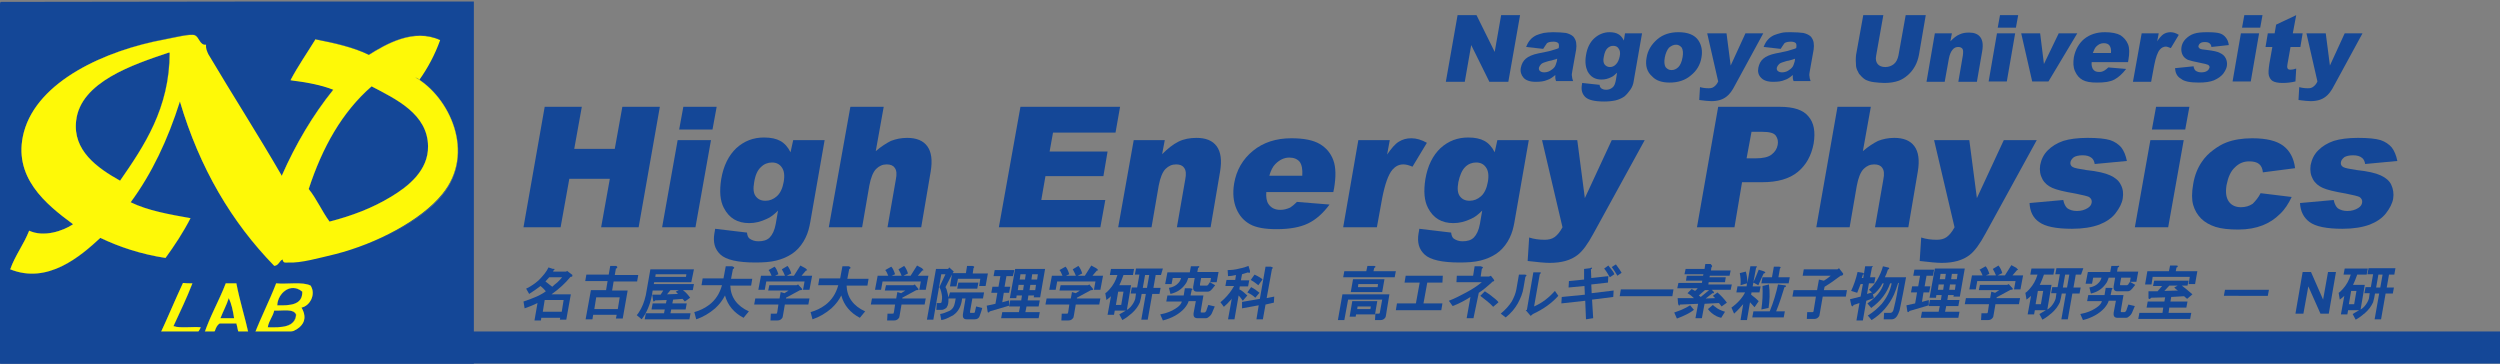
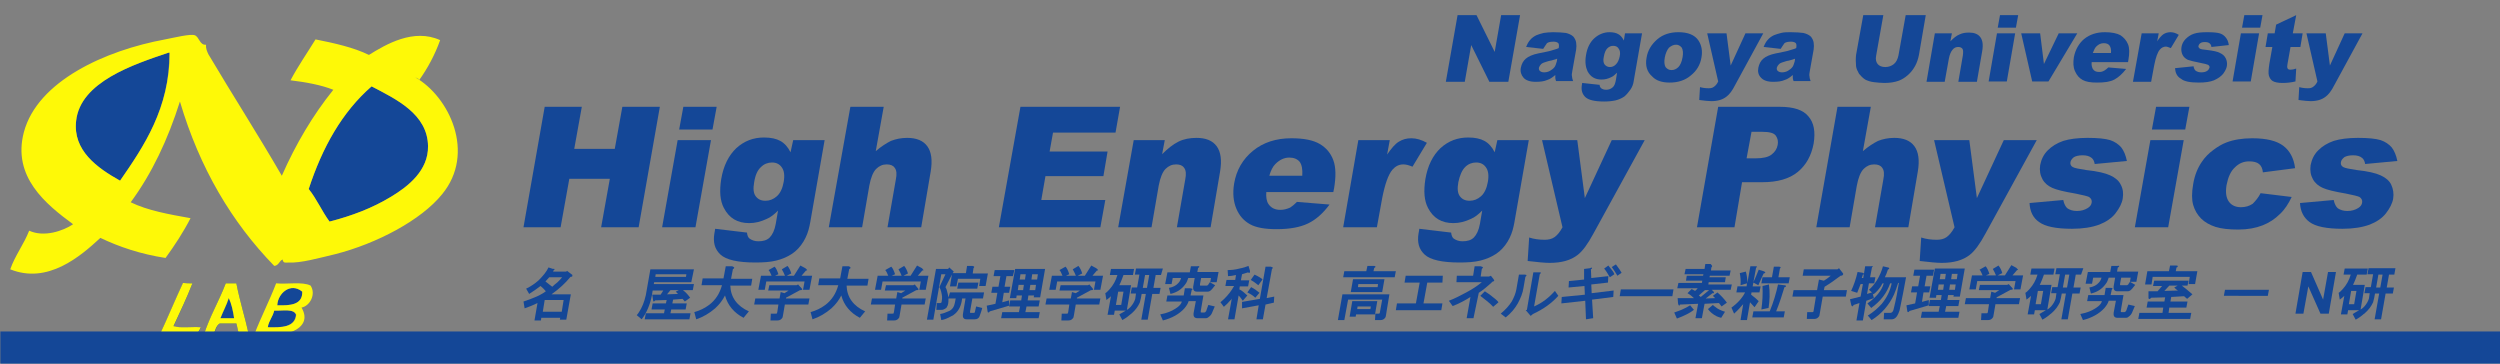
<svg xmlns="http://www.w3.org/2000/svg" version="1.1" id="レイヤー_1" x="0px" y="0px" viewBox="0 0 660 96" style="enable-background:new 0 0 660 96;" xml:space="preserve">
  <rect x="0" y="0" width="660" height="96" fill="#808080" stroke="none" />
  <style type="text/css">
	.st0{fill:#144797;}
	.st1{fill:#FEF907;}
</style>
  <g>
    <g id="XMLID_8_">
      <g>
-         <path class="st0" d="M125.1,0.4c0,31.9,0,63.7,0,95.6C83.4,96,41.7,96,0,96C0,64.4,0,32.8,0,1.3c0-0.4,0-0.8,0.3-0.8     C41.9,0.4,83.5,0.4,125.1,0.4z M116.8,51.5c9-11.1,1.9-25.9-7.1-31.1c0.4,0.2,0.8,0.3,1,0.6c2.2-3.1,4.1-6.6,5.5-10.5     c-7-3.2-14.3,1.1-18.8,3.9c-4.1-2-9.1-3.1-14.1-4.1c-2.2,3.6-4.6,7-6.6,10.8c4.1,0.5,8,1.2,11.3,2.5c-5.4,6.7-9.9,14.3-13.6,22.7     c-6.3-10.9-13-21.3-19.4-32.1c-0.3-0.7-0.7-1.4-0.6-2.5c-1.7,0.2-1.8-2.1-3-2.5c-1.2-0.4-5.2,0.6-7.8,1.1     C27.8,13.3,9.9,21.4,6.3,34.9c-3.1,11.8,5.8,19,13,24.3c-2.7,1.8-7.7,3.5-11.6,1.7c-1.4,3.6-3.7,6.5-5,10.2     c9.9,4,18.5-3.4,23.8-8.3c5,2.4,10.7,4.3,17.2,5.3c2.4-3.3,4.7-6.8,6.6-10.5c-5.6-1-11.3-2-15.8-4.2c5.6-7.6,9.8-16.5,13-26.6     c5.2,17.6,13.7,31.9,24.9,43.4c1.2-0.1,1.3-1.3,2.2-1.7c0.2,1.1,0.8,0.8,1.7,0.8c3,0.2,8-1.2,12.2-2.2     C99.5,64.4,111.3,58.3,116.8,51.5z M79.5,81.2c2.2-0.4,4-3.4,2.5-5.8c-2.1-1.1-6.2-0.3-9.1-0.6c-1.8,4.7-4,8.9-5.8,13.6     C74.2,89.5,83.1,87.1,79.5,81.2z M63.2,88.4c0.8,0,1.7,0,2.5,0c-1-4.6-2.4-8.8-3.3-13.6c-0.9,0-1.8,0-2.8,0     c-1.8,4.7-4.2,8.7-5.8,13.6c0.8,0,1.7,0,2.5,0c0.5-1,0.7-2.4,1.7-3c1.5,0,2.9,0,4.4,0C62.7,86.3,62.8,87.5,63.2,88.4z M53,86.4     c-2.3-0.2-5.3,0.4-7.2-0.3c1.7-3.7,3.5-7.4,5-11.3c-0.8,0-1.7,0-2.5,0c-2.1,4.5-4,9.1-6.1,13.6c3.3,0,6.6,0,10,0     C52.2,87.5,52.7,87.1,53,86.4z" />
-         <path class="st0" d="M109.6,20.4c9,5.2,16.1,20,7.1,31.1c-5.5,6.8-17.2,13-28.2,15.8c-4.1,1.1-9.2,2.4-12.2,2.2     c-0.9,0-1.4,0.2-1.7-0.8c-0.9,0.3-1.1,1.5-2.2,1.7C61.3,58.7,52.8,44.4,47.6,26.8c-3.2,10-7.4,19-13,26.6     c4.4,2.2,10.2,3.1,15.8,4.2c-2,3.7-4.2,7.2-6.6,10.5c-6.5-1-12.1-2.8-17.2-5.3c-5.3,4.9-13.9,12.3-23.8,8.3     c1.3-3.8,3.5-6.6,5-10.2c3.9,1.8,8.9,0.2,11.6-1.7c-7.2-5.4-16.1-12.5-13-24.3c3.5-13.5,21.5-21.5,37.4-24.6     c2.6-0.5,6.6-1.5,7.8-1.1c1.3,0.4,1.3,2.7,3,2.5c-0.1,1.1,0.3,1.8,0.6,2.5c6.4,10.8,13.1,21.2,19.4,32.1     c3.7-8.4,8.1-16,13.6-22.7c-3.3-1.3-7.3-2-11.3-2.5c2-3.8,4.5-7.1,6.6-10.8c5,1.1,10,2.2,14.1,4.1c4.6-2.8,11.8-7,18.8-3.9     c-1.5,3.9-3.3,7.4-5.5,10.5C110.5,20.7,110,20.6,109.6,20.4z M109.6,20.4c-0.1-0.1-0.2-0.1-0.3-0.2     C109.4,20.3,109.5,20.3,109.6,20.4z M103.3,51.9c4.4-2.7,9.8-6.8,9.7-13.3c-0.1-8.5-8.4-12.4-14.9-15.8     c-7.8,6.8-13,16.2-16.6,27.1c2.1,2.6,3.5,5.9,5.5,8.6C92.8,57,98.2,55,103.3,51.9z M31.7,47.7c6.3-9.1,13.1-19.1,13-33.8     c-0.1,0-0.2,0-0.3,0c-9.2,3.1-23.2,7.7-24.4,18C19.2,39.7,25.6,44.3,31.7,47.7z" />
        <path class="st0" d="M113,38.6c0.1,6.4-5.3,10.6-9.7,13.3C98.2,55,92.8,57,87,58.5c-2-2.7-3.4-6-5.5-8.6     c3.6-11,8.8-20.3,16.6-27.1C104.6,26.2,112.9,30.1,113,38.6z" />
        <path class="st0" d="M109.3,20.2c0.1,0.1,0.2,0.1,0.3,0.2C109.5,20.3,109.4,20.3,109.3,20.2z" />
-         <path class="st0" d="M82,75.4c1.5,2.4-0.3,5.4-2.5,5.8c3.5,6-5.3,8.3-12.5,7.2c1.8-4.7,4.1-8.8,5.8-13.6     C75.9,75.1,79.9,74.2,82,75.4z M73.2,80.6c3.5,0.1,6.7-0.1,6.6-3.6C76.6,74.5,73.3,77.5,73.2,80.6z M78.2,83.1     c-0.6-1.7-3.7-1-5.8-1.1c-0.3,1.7-1.4,2.6-1.7,4.4C74.4,86.5,77.9,86.4,78.2,83.1z" />
        <path class="st0" d="M79.8,77c0.1,3.5-3.2,3.7-6.6,3.6C73.3,77.5,76.6,74.5,79.8,77z" />
        <path class="st0" d="M72.3,82c2.2,0.1,5.2-0.6,5.8,1.1c-0.3,3.3-3.8,3.4-7.5,3.3C70.9,84.7,72,83.7,72.3,82z" />
        <path class="st0" d="M65.7,88.4c-0.8,0-1.7,0-2.5,0c-0.4-0.9-0.5-2-0.8-3c-1.5,0-3,0-4.4,0c-0.9,0.6-1.1,2-1.7,3     c-0.8,0-1.7,0-2.5,0c1.6-4.8,4-8.9,5.8-13.6c0.9,0,1.8,0,2.8,0C63.3,79.5,64.7,83.8,65.7,88.4z M58.2,84c1.2,0,2.4,0,3.6,0     c-0.3-1.9-0.6-3.8-1.4-5.3C59.9,80.6,58.9,82.2,58.2,84z" />
        <path class="st0" d="M61.8,84c-1.2,0-2.4,0-3.6,0c0.7-1.8,1.6-3.4,2.2-5.3C61.2,80.2,61.5,82,61.8,84z" />
        <path class="st0" d="M45.8,86.2c1.8,0.6,4.9,0.1,7.2,0.3c-0.2,0.7-0.8,1.1-0.8,1.9c-3.3,0-6.6,0-10,0c2.1-4.5,4-9.1,6.1-13.6     c0.8,0,1.7,0,2.5,0C49.3,78.8,47.5,82.4,45.8,86.2z" />
        <path class="st0" d="M44.7,13.9c0.1,14.6-6.7,24.7-13,33.8c-6.1-3.4-12.5-8-11.6-15.8c1.1-10.3,15.2-14.9,24.4-18     C44.5,13.9,44.6,13.9,44.7,13.9z" />
      </g>
      <g>
		</g>
    </g>
    <g>
      <path class="st1" d="M50.8,74.8c-1.5,3.9-3.3,7.6-5,11.3c1.8,0.6,4.9,0.1,7.2,0.3c-0.2,0.7-0.8,1.1-0.8,1.9c-3.3,0-6.6,0-10,0    c2.1-4.5,4-9.1,6.1-13.6C49.1,74.8,49.9,74.8,50.8,74.8z" />
      <path class="st1" d="M62.4,74.8c-0.9,0-1.8,0-2.8,0c-1.8,4.7-4.2,8.7-5.8,13.6c0.8,0,1.7,0,2.5,0c0.5-1,0.7-2.4,1.7-3    c1.5,0,2.9,0,4.4,0c0.3,1,0.4,2.2,0.8,3c0.8,0,1.7,0,2.5,0C64.7,83.8,63.3,79.5,62.4,74.8z M58.2,84c0.7-1.8,1.6-3.4,2.2-5.3    c0.7,1.5,1.1,3.3,1.4,5.3C60.6,84,59.4,84,58.2,84z" />
      <path class="st1" d="M82,75.4c-2.1-1.1-6.2-0.3-9.1-0.6c-1.8,4.7-4,8.9-5.8,13.6c7.1,1.1,16-1.2,12.5-7.2    C81.8,80.8,83.5,77.7,82,75.4z M70.7,86.4c0.3-1.8,1.3-2.7,1.7-4.4c2.2,0.1,5.2-0.6,5.8,1.1C77.9,86.4,74.4,86.5,70.7,86.4z     M73.2,80.6c0.1-3.1,3.5-6.2,6.6-3.6C79.9,80.5,76.6,80.7,73.2,80.6z" />
      <path class="st1" d="M109.6,20.4c0.4,0.2,0.9,0.3,1.1,0.7c2.2-3.1,4.1-6.6,5.5-10.5c-7-3.2-14.3,1.1-18.8,3.9    c-4.1-2-9.1-3.1-14.1-4.1c-2.2,3.6-4.6,7-6.6,10.8c4.1,0.5,8,1.2,11.3,2.5c-5.4,6.7-9.9,14.3-13.6,22.7    c-6.3-10.9-13-21.3-19.4-32.1c-0.3-0.7-0.7-1.4-0.6-2.5c-1.7,0.2-1.8-2.1-3-2.5c-1.2-0.4-5.2,0.6-7.8,1.1    C27.8,13.3,9.9,21.4,6.3,34.9c-3.1,11.8,5.8,19,13,24.3c-2.7,1.8-7.7,3.5-11.6,1.7c-1.4,3.6-3.7,6.5-5,10.2    c9.9,4,18.5-3.4,23.8-8.3c5,2.4,10.7,4.3,17.2,5.3c2.4-3.3,4.7-6.8,6.6-10.5c-5.6-1-11.3-2-15.8-4.2c5.6-7.6,9.8-16.5,13-26.6    c5.2,17.6,13.7,31.9,24.9,43.4c1.2-0.1,1.3-1.3,2.2-1.7c0.2,1.1,0.8,0.8,1.7,0.8c3,0.2,8-1.2,12.2-2.2c11-2.8,22.7-9,28.2-15.8    C125.7,40.4,118.6,25.5,109.6,20.4z M31.7,47.7c-6.1-3.4-12.5-8-11.6-15.8c1.1-10.3,15.2-14.9,24.4-18c0.1,0,0.2,0,0.3,0    C44.8,28.6,38,38.6,31.7,47.7z M103.3,51.9C98.2,55,92.8,57,87,58.5c-2-2.7-3.4-6-5.5-8.6c3.6-11,8.8-20.3,16.6-27.1    c6.5,3.4,14.8,7.3,14.9,15.8C113.1,45,107.8,49.2,103.3,51.9z" />
    </g>
    <g id="XMLID_9_">
      <g>
        <rect x="0.1" y="87.5" class="st0" width="659.9" height="8.5" />
      </g>
      <g>
		</g>
    </g>
    <g>
      <path class="st0" d="M146.4,71.1c0,0.1-0.1,0.2-0.2,0.2l-0.2,0.4h3.5l0.2-0.2l1.3,1c0.1,0,0.1,0.1,0.1,0.2c0,0.1,0,0.1,0,0.2    c0,0.1-0.2,0.2-0.5,0.2c-1.3,1.6-2.9,3.1-5,4.6h5.1l-1.2,6.7h-1.7l0.1-0.5h-5l-0.1,0.7h-1.7l0.8-4.6c-1,0.5-2.2,1-3.4,1.4    l-0.3-1.8c1.2-0.4,2.6-0.9,4.1-1.6c0.8-0.4,1.4-0.8,1.8-1.1c-0.3-0.4-0.8-0.9-1.4-1.4c-0.9,0.7-1.9,1.4-3,2.1l-0.8-1.4    c1.3-0.6,2.4-1.4,3.3-2.2c1.2-1.2,2.1-2.3,2.6-3.4l1.2,0.4C146.3,70.9,146.4,71,146.4,71.1z M143.8,79.2l-0.5,3.1h5l0.5-3.1H143.8    z M147.2,74.5c0.5-0.5,0.9-0.9,1.2-1.3h-3.4c-0.3,0.4-0.7,0.7-1,1.1c0.7,0.6,1.3,1,1.8,1.4C146.2,75.3,146.7,74.9,147.2,74.5z" />
-       <path class="st0" d="M162.9,70.7c-0.1,0.1-0.1,0.2-0.3,0.2l-0.3,1.7h6.2l-0.3,1.7h-6.2l-0.4,2.4h4.1l-1.3,7.4h-1.8l0.2-1h-6.2    l-0.2,1.2h-1.8l1.4-7.7h4l0.4-2.4h-5.9l0.3-1.7h5.9l0.4-2.3h1.6C162.9,70.4,163.1,70.5,162.9,70.7z M157.4,78.5l-0.5,3.1h6.2    l0.5-3.1H157.4z" />
      <path class="st0" d="M182.5,74.5h-9.8l-0.1,0.5h10.6l-0.3,1.6h-2.6c0.8,0.6,1.4,1.3,1.9,2l-1.4,1l-0.6-0.7l-2.5,0.2l-0.2,1h3.8    l-0.3,1.6h-3.8l-0.2,1h5.3l-0.3,1.6h-11.8l0.3-1.6h4.8l0.2-1h-3.5l0.3-1.6h3.5l0.2-0.9l-3,0.1c-0.2,0.2-0.3,0.3-0.4,0.3    c-0.1,0-0.2-0.2-0.2-0.4l-0.2-1.4h2.2l0.7-1.1h-2.8l-0.2,1.3c-0.5,2.5-1.4,4.6-2.7,6.3l-1.3-1.1c0.2-0.2,0.4-0.5,0.6-0.8    c0.8-1.2,1.4-2.7,1.8-4.5l1.2-6.8h11.5L182.5,74.5z M173.1,72.4l-0.1,0.7h8.1l0.1-0.7H173.1z M177,76.6l-0.9,1.1l2.9-0.1    c-0.2-0.2-0.4-0.4-0.6-0.6l0.8-0.4H177z" />
      <path class="st0" d="M193.8,70.8c-0.1,0.1-0.1,0.2-0.3,0.2l-0.5,2.6h5.6l-0.3,1.8h-5.5c0.1,3.1,1.8,5.4,4.9,6.8l-1.4,1.7    c-2.5-1.3-4.2-3.3-4.9-5.9c-0.6,1.2-1.4,2.3-2.6,3.4c-1.5,1.3-3.2,2.3-5,2.9l-0.5-1.9c1.4-0.4,2.7-1,3.9-1.9    c1.7-1.3,2.8-3,3.4-5.2h-5.4l0.3-1.8h5.5l0.6-3.2h1.7C193.8,70.5,193.9,70.6,193.8,70.8z" />
      <path class="st0" d="M211.7,76.2c0.1,0.1,0.1,0.2,0.1,0.2c0,0,0,0.1-0.1,0.1c-0.1,0.1-0.3,0.1-0.5,0.1l-3.7,2l0,0.2h6.2l-0.3,1.6    h-6.2l-0.5,2.9c0,0.2-0.1,0.3-0.1,0.5c-0.3,0.5-0.7,0.8-1.3,0.8h-1.9l0.1-1.8h1.3c0.2,0,0.3,0,0.3-0.1s0.1-0.2,0.1-0.3l0.3-2h-6.4    l0.3-1.6h6.4l0.3-1.7l1,0.3l1.1-0.7h-5.4l0.3-1.4h7.2l0.4-0.2L211.7,76.2z M213,71.4c-0.1,0-0.2,0-0.2,0l-1.2,1.4h2.8l-0.7,3.7    H212l0.4-2.2h-10.1l-0.4,2.2h-1.7l0.7-3.7h2.8c-0.3-0.7-0.5-1.2-0.8-1.5l1.6-0.9c0.4,0.4,0.7,1.1,1,2l-0.9,0.4h2.6    c0-0.1,0-0.2-0.1-0.3c-0.1-0.3-0.3-0.7-0.7-1.4l1.5-0.9c0.5,0.6,0.8,1.3,1,2l-1.2,0.6h1.9c0.5-0.8,1.1-1.7,1.7-2.7l1.3,0.7    C213.1,71.2,213.2,71.4,213,71.4z" />
      <path class="st0" d="M224.5,70.8c-0.1,0.1-0.1,0.2-0.3,0.2l-0.5,2.6h5.6l-0.3,1.8h-5.5c0.1,3.1,1.8,5.4,4.9,6.8l-1.4,1.7    c-2.5-1.3-4.2-3.3-4.9-5.9c-0.6,1.2-1.4,2.3-2.6,3.4c-1.5,1.3-3.2,2.3-5,2.9l-0.5-1.9c1.4-0.4,2.7-1,3.9-1.9    c1.7-1.3,2.8-3,3.4-5.2H216l0.3-1.8h5.5l0.6-3.2h1.7C224.5,70.5,224.6,70.6,224.5,70.8z" />
      <path class="st0" d="M242.4,76.2c0.1,0.1,0.1,0.2,0.1,0.2c0,0,0,0.1-0.1,0.1c-0.1,0.1-0.3,0.1-0.5,0.1l-3.7,2l0,0.2h6.2l-0.3,1.6    H238l-0.5,2.9c0,0.2-0.1,0.3-0.1,0.5c-0.3,0.5-0.7,0.8-1.3,0.8h-1.9l0.1-1.8h1.3c0.2,0,0.3,0,0.3-0.1s0.1-0.2,0.1-0.3l0.3-2h-6.4    l0.3-1.6h6.4l0.3-1.7l1,0.3l1.1-0.7h-5.4l0.3-1.4h7.2l0.4-0.2L242.4,76.2z M243.7,71.4c-0.1,0-0.2,0-0.2,0l-1.2,1.4h2.8l-0.7,3.7    h-1.7l0.4-2.2h-10.1l-0.4,2.2H231l0.7-3.7h2.8c-0.3-0.7-0.5-1.2-0.8-1.5l1.6-0.9c0.4,0.4,0.7,1.1,1,2l-0.9,0.4h2.6    c0-0.1,0-0.2-0.1-0.3c-0.1-0.3-0.3-0.7-0.7-1.4l1.5-0.9c0.5,0.6,0.8,1.3,1,2l-1.2,0.6h1.9c0.5-0.8,1.1-1.7,1.7-2.7l1.3,0.7    C243.8,71.2,243.9,71.4,243.7,71.4z" />
      <path class="st0" d="M257,70.8l-0.2,1.4h4l-0.6,3.3h-1.7l0.3-1.9h-5.9l-0.4,2h-1.7l0.5-3.1l-1.7,3.3c0.1,0.2,0.3,0.5,0.4,1    c0.2,0.6,0.3,1.2,0.4,1.9c0,0.6,0,1.3-0.2,1.9c-0.1,0.2-0.2,0.4-0.3,0.6c-0.2,0.2-0.5,0.4-0.8,0.5c-0.2,0.1-0.4,0.1-0.6,0.1h-1.3    l0.1-1.8h0.9c0.2,0,0.4-0.1,0.4-0.4c0.1-0.4,0.1-0.9,0.1-1.3c-0.1-0.9-0.3-1.8-0.7-2.5l1.6-3.4h-1.1l-2.1,12h-1.7l2.4-13.4h3.2    l0.3-0.4l1.2,1.1l-0.3,0.4h3.5l0.3-1.9h1.4C257.3,70.3,257.3,70.5,257,70.8z M250.8,77.2h9l-0.3,1.6h-2.8l-0.6,3.4    c0,0.1,0,0.2,0,0.3c0,0.1,0.1,0.1,0.3,0.1h0.7c0.2,0,0.3-0.2,0.3-0.4c0.1-0.4,0.2-0.9,0.3-1.3l1.6,0.4c-0.1,0.6-0.4,1.3-0.7,2.2    c-0.2,0.5-0.6,0.8-1.3,0.8h-2.1c-0.8,0-1.1-0.5-1-1.3l0.7-4.2h-0.9l-0.1,0.7c-0.3,1.6-1,2.8-2.1,3.6c-0.2,0.2-0.5,0.3-0.7,0.4    c-0.9,0.5-1.8,0.9-2.6,1l-0.3-1.6c0.7-0.1,1.5-0.4,2.4-0.8c0.8-0.4,1.3-1.1,1.5-2.2l0.2-1.1h-2L250.8,77.2z M258,76.2h-5.3    l0.3-1.6h5.3L258,76.2z" />
      <path class="st0" d="M267.4,72.9h-1.7l-0.5,2.8h1.5l-0.3,1.6H265l-0.4,2.5l1.8-0.5l0,1.4l-5.1,1.5c-0.1,0.2-0.2,0.3-0.4,0.3    c-0.1,0-0.2-0.2-0.2-0.4l-0.2-1.4l2.3-0.5l0.5-2.9h-1.6l0.3-1.6h1.6l0.5-2.8h-1.8l0.3-1.6h5.2L267.4,72.9z M274.6,78.5h-1.7    L273,78h-1.5l-0.2,1.3h3.2l-0.3,1.6H271l-0.3,1.5h3.8l-0.3,1.6h-9.9l0.3-1.6h4.4l0.3-1.5h-2.9l0.3-1.6h2.9l0.2-1.3h-1.4l-0.1,0.7    h-1.7L268,71h7.9L274.6,78.5z M268.9,75.2l-0.2,1.4h1.4l0.2-1.4H268.9z M269.4,72.4l-0.2,1.4h1.4l0.2-1.4H269.4z M272,75.2    l-0.2,1.4h1.5l0.2-1.4H272z M272.5,72.4l-0.2,1.4h1.5l0.2-1.4H272.5z" />
      <path class="st0" d="M288.5,76.2c0.1,0.1,0.1,0.2,0.1,0.2c0,0,0,0.1-0.1,0.1c-0.1,0.1-0.3,0.1-0.5,0.1l-3.7,2l0,0.2h6.2l-0.3,1.6    H284l-0.5,2.9c0,0.2-0.1,0.3-0.1,0.5c-0.3,0.5-0.7,0.8-1.3,0.8h-1.9l0.1-1.8h1.3c0.2,0,0.3,0,0.3-0.1s0.1-0.2,0.1-0.3l0.3-2H276    l0.3-1.6h6.4l0.3-1.7l1,0.3l1.1-0.7h-5.4l0.3-1.4h7.2l0.4-0.2L288.5,76.2z M289.8,71.4c-0.1,0-0.2,0-0.2,0l-1.2,1.4h2.8l-0.7,3.7    h-1.7l0.4-2.2h-10.1l-0.4,2.2h-1.7l0.7-3.7h2.8c-0.3-0.7-0.5-1.2-0.8-1.5l1.6-0.9c0.4,0.4,0.7,1.1,1,2l-0.9,0.4h2.6    c0-0.1,0-0.2-0.1-0.3c-0.1-0.3-0.3-0.7-0.7-1.4l1.5-0.9c0.5,0.6,0.8,1.3,1,2l-1.2,0.6h1.9c0.5-0.8,1.1-1.7,1.7-2.7l1.3,0.7    C289.9,71.2,290,71.4,289.8,71.4z" />
      <path class="st0" d="M306.5,72.6h-1.4l-0.6,3.4h1.9l-0.3,1.6h-1.9l-1.2,6.8h-1.7l1.2-6.8h-1.1l-0.2,1.1c-0.1,0.4-0.2,0.8-0.3,1.2    c-0.5,1.1-1.2,2-2.1,2.8c-0.8,0.7-1.6,1.3-2.5,1.8l-0.8-1.5l1.7-1h-2.9l-0.2,1.1h-1.7l0.9-4.9c-0.4,0.4-0.8,0.7-1.2,1l-0.3-1.8    c0.4-0.2,0.7-0.6,1.1-1c1-1.1,1.7-2.4,2.1-3.8H293l0.3-1.6h6.1l-0.3,1.6h-2.5c-0.3,0.8-0.6,1.7-1.1,2.7h3.1l-1.1,6.5    c0.4-0.2,0.7-0.5,1-0.8c0.6-0.7,1-1.4,1.2-2.1l0.2-1.4h-1.4l0.3-1.6h1.4l0.6-3.4h-1.2l0.3-1.6h7.1L306.5,72.6z M295.2,77l-0.6,3.5    h1.4l0.6-3.5H295.2z M302.3,72.6l-0.6,3.4h1.1l0.6-3.4H302.3z" />
      <path class="st0" d="M314.6,76.6l-0.3,1.4h3.4l-0.7,4.1c0,0.1,0,0.2,0,0.3c0,0.1,0.1,0.1,0.3,0.1h0.5c0.2,0,0.3,0,0.4-0.1    c0.1-0.1,0.3-0.3,0.4-0.8l0.4-1.1l1.7,0.4l-0.6,1.4c-0.2,0.6-0.5,1-0.9,1.3c-0.2,0.2-0.5,0.4-0.8,0.4h-2.3c-0.8,0-1.1-0.5-1-1.3    l0.6-3.2h-1.9c-0.2,0.7-0.6,1.3-1.2,2c-1.3,1.4-3.2,2.5-5.6,3.1l-0.7-1.6c0.5-0.1,0.9-0.2,1.3-0.3c1.4-0.4,2.5-1,3.4-1.7    c0.5-0.4,0.9-0.9,1-1.4h-4.1l0.3-1.6h4.3l0.3-1.9h1.4C314.9,76.2,315,76.3,314.6,76.6z M316.6,70.5c-0.1,0.1-0.1,0.2-0.3,0.2    l-0.2,1.1h5.6l-0.5,2.7h-1.7l0.2-1.1h-2.6l-0.3,1.6c0,0.1,0,0.2,0,0.3c0,0.1,0.1,0.1,0.3,0.1h1.3c0,0,0.1,0,0.2,0    c0,0,0.1,0,0.2-0.1c0.1,0,0.2-0.1,0.2-0.2l0.4-0.6l1.4,0.8l-0.8,1c-0.1,0.1-0.2,0.2-0.3,0.3c-0.2,0.2-0.5,0.4-0.9,0.4H316    c-0.8,0-1.1-0.5-1-1.3l0.4-2.3h-1.7c-0.2,0.6-0.4,1.2-0.9,1.8c-0.9,1.2-2.1,2-3.8,2.4l-0.4-1.6c1.1-0.2,1.9-0.6,2.5-1.3    c0.4-0.4,0.6-0.9,0.7-1.3h-2.2l-0.3,1.6h-1.7l0.6-3.1h5.9l0.3-1.6h1.6C316.5,70.2,316.7,70.3,316.6,70.5z" />
      <path class="st0" d="M330,71.5c0,0.2,0,0.4-0.1,0.5c-0.1,0.1-0.2,0.1-0.4-0.1c-0.5,0.2-1.1,0.3-1.6,0.5l-0.3,1.6h2.2l-0.3,1.6    h-2.2l-0.1,0.8c0.7,0.3,1.3,0.9,2.1,1.6l-1.2,1.4c-0.4-0.6-0.8-1.1-1.1-1.4l-1.1,6.3h-1.7l1-5.5c-0.1,0.2-0.2,0.4-0.4,0.5    c-0.5,0.6-1.1,1.2-1.7,1.7l-0.9-1.2c0.3-0.3,0.7-0.6,1-0.9c1-1,1.9-2.1,2.6-3.4h-2.3l0.3-1.6h2.3l0.2-1.3    c-0.8,0.2-1.5,0.3-2.1,0.3l-0.1-1.6c1,0,2-0.1,3.1-0.4c1.1-0.2,1.9-0.5,2.4-0.7L330,71.5z M335.8,71l-1.4,7.7l2-0.4l-0.1,1.6    l-2.2,0.5l-0.7,3.9h-1.7l0.6-3.7l-4.4,0.8l0-1.7l4.7-0.8l1.5-8.5h1.4C336.1,70.6,336.2,70.7,335.8,71z M332.5,77.3l-1.1,1.3    c-0.6-0.6-1.3-1-2.1-1.4l1-1.4C331.1,76.2,331.8,76.7,332.5,77.3z M332.2,75.3c-0.6-0.5-1.3-1-2-1.4l1-1.4c0.5,0.2,1,0.5,1.5,0.8    c0.3,0.2,0.5,0.3,0.6,0.5L332.2,75.3z" />
    </g>
    <g>
      <path class="st0" d="M143.8,28.2h9.8l-2,11.1h10.7l2-11.1h9.9L168.6,60h-9.9l2.3-12.8h-10.7L148,60h-9.8L143.8,28.2z" />
      <path class="st0" d="M178.9,37h8.8l-4.1,23h-8.8L178.9,37z M180.4,28.2h8.8l-1.1,6h-8.8L180.4,28.2z" />
      <path class="st0" d="M209.4,37h8.3l-3.8,21.7l-0.2,1c-0.3,1.4-0.8,2.8-1.6,4.1c-0.8,1.3-1.8,2.4-3,3.2c-1.2,0.8-2.6,1.4-4.2,1.8    c-1.6,0.4-3.5,0.5-5.5,0.5c-4.6,0-7.7-0.7-9.2-2.1c-1.5-1.4-2-3.2-1.6-5.6c0.1-0.3,0.1-0.7,0.2-1.2l8.4,1c0.1,0.8,0.3,1.3,0.7,1.6    c0.6,0.4,1.3,0.7,2.3,0.7c1.3,0,2.3-0.3,3-1c0.7-0.7,1.3-1.9,1.6-3.6l0.6-3.5c-1,1-2,1.8-3,2.2c-1.5,0.7-3,1.1-4.6,1.1    c-3.1,0-5.3-1.3-6.7-4c-1-1.9-1.2-4.4-0.7-7.6c0.6-3.6,2-6.3,4-8.2c2.1-1.9,4.5-2.8,7.3-2.8c1.8,0,3.2,0.3,4.3,0.9    c1.1,0.6,2,1.6,2.7,3L209.4,37z M199.1,48.1c-0.3,1.7-0.2,2.9,0.4,3.7c0.6,0.8,1.4,1.2,2.6,1.2c1.1,0,2.1-0.4,3-1.2    c0.9-0.8,1.5-2.1,1.8-3.8c0.3-1.7,0.1-3-0.5-3.8c-0.6-0.9-1.5-1.3-2.6-1.3c-1.1,0-2.1,0.4-2.9,1.2C200,44.9,199.4,46.2,199.1,48.1    z" />
      <path class="st0" d="M224.5,28.2h8.8l-2.1,11.7c1.4-1.2,2.8-2.1,4-2.7c1.3-0.5,2.7-0.8,4.3-0.8c2.4,0,4.2,0.7,5.3,2.2    c1.1,1.5,1.4,3.7,0.9,6.7L243.2,60h-8.9l2.2-12.6c0.3-1.4,0.2-2.5-0.3-3.1c-0.4-0.6-1.1-0.9-2.1-0.9c-1.1,0-2,0.4-2.8,1.2    c-0.8,0.8-1.4,2.3-1.8,4.4l-1.9,11h-8.8L224.5,28.2z" />
      <path class="st0" d="M269.4,28.2h26.3l-1.2,6.8h-16.5l-0.9,5h15.3l-1.1,6.5H276l-1.1,6.3h16.9l-1.3,7.2h-26.8L269.4,28.2z" />
      <path class="st0" d="M299.3,37h8.2l-0.7,3.7c1.5-1.5,2.9-2.6,4.3-3.3c1.4-0.7,3-1,4.8-1c2.4,0,4.2,0.7,5.3,2.2    c1.1,1.5,1.4,3.7,0.9,6.7L319.6,60h-8.9l2.2-12.6c0.3-1.4,0.2-2.5-0.3-3.1c-0.4-0.6-1.1-0.9-2.1-0.9c-1.1,0-2,0.4-2.8,1.2    c-0.8,0.8-1.4,2.3-1.8,4.4l-1.9,11h-8.8L299.3,37z" />
      <path class="st0" d="M352,50.7h-17.7c-0.1,1.4,0.1,2.5,0.6,3.2c0.7,1,1.7,1.5,3.1,1.5c0.9,0,1.7-0.2,2.6-0.6    c0.5-0.3,1.1-0.8,1.8-1.5L351,54c-1.7,2.3-3.6,4-5.7,5c-2.1,1-4.8,1.5-8.3,1.5c-3,0-5.4-0.4-7-1.3c-1.6-0.9-2.8-2.2-3.6-4.1    c-0.8-1.9-1-4.1-0.6-6.6c0.6-3.6,2.3-6.5,5-8.7c2.7-2.2,6.1-3.3,10.1-3.3c3.3,0,5.8,0.5,7.5,1.5c1.7,1,2.9,2.4,3.6,4.3    c0.7,1.9,0.7,4.4,0.2,7.4L352,50.7z M343.8,46.4c0.1-1.7-0.1-2.9-0.7-3.7c-0.6-0.7-1.5-1.1-2.7-1.1c-1.4,0-2.6,0.6-3.7,1.7    c-0.7,0.7-1.2,1.7-1.6,3.1H343.8z" />
      <path class="st0" d="M358.6,37h8.3l-0.7,3.8c1.1-1.6,2.1-2.8,3.1-3.4c1-0.6,2-0.9,3.3-0.9c1.3,0,2.7,0.4,4.1,1.2l-3.8,6.3    c-1-0.4-1.7-0.6-2.4-0.6c-1.2,0-2.1,0.5-2.9,1.4c-1.1,1.3-2,3.9-2.7,7.5l-1.4,7.7h-8.9L358.6,37z" />
      <path class="st0" d="M395.3,37h8.3l-3.8,21.7l-0.2,1c-0.3,1.4-0.8,2.8-1.6,4.1c-0.8,1.3-1.8,2.4-3,3.2c-1.2,0.8-2.6,1.4-4.2,1.8    c-1.6,0.4-3.5,0.5-5.5,0.5c-4.6,0-7.7-0.7-9.2-2.1c-1.5-1.4-2-3.2-1.6-5.6c0.1-0.3,0.1-0.7,0.2-1.2l8.4,1c0.1,0.8,0.3,1.3,0.7,1.6    c0.6,0.4,1.3,0.7,2.3,0.7c1.3,0,2.3-0.3,3-1c0.7-0.7,1.3-1.9,1.6-3.6l0.6-3.5c-1,1-2,1.8-3,2.2c-1.5,0.7-3,1.1-4.6,1.1    c-3.1,0-5.3-1.3-6.7-4c-1-1.9-1.2-4.4-0.7-7.6c0.6-3.6,2-6.3,4-8.2c2.1-1.9,4.5-2.8,7.3-2.8c1.8,0,3.2,0.3,4.3,0.9    c1.1,0.6,2,1.6,2.7,3L395.3,37z M385,48.1c-0.3,1.7-0.2,2.9,0.4,3.7c0.6,0.8,1.4,1.2,2.6,1.2c1.1,0,2.1-0.4,3-1.2    c0.9-0.8,1.5-2.1,1.8-3.8c0.3-1.7,0.1-3-0.5-3.8c-0.6-0.9-1.5-1.3-2.6-1.3c-1.1,0-2.1,0.4-2.9,1.2S385.4,46.2,385,48.1z" />
      <path class="st0" d="M407.1,37h9.3l2,15.3l7.1-15.3h8.7l-13.5,24.6c-1.5,2.8-2.9,4.7-4.2,5.7c-1.8,1.4-4.2,2.1-7.4,2.1    c-1.3,0-3.2-0.2-5.8-0.5l0.4-6.2c1.2,0.4,2.6,0.6,4.1,0.6c1,0,1.9-0.2,2.6-0.7c0.7-0.5,1.4-1.3,2.1-2.6L407.1,37z" />
      <path class="st0" d="M453.6,28.2h16.3c3.6,0,6.1,0.8,7.5,2.5c1.5,1.7,1.9,4.1,1.4,7.2c-0.6,3.2-2,5.7-4.2,7.5    c-2.2,1.8-5.3,2.7-9.3,2.7h-5.4L457.9,60H448L453.6,28.2z M461.1,41.8h2.4c1.9,0,3.3-0.3,4.2-1s1.4-1.5,1.6-2.5    c0.2-1,0-1.8-0.5-2.5c-0.5-0.7-1.7-1-3.6-1h-2.8L461.1,41.8z" />
      <path class="st0" d="M485.1,28.2h8.8l-2.1,11.7c1.4-1.2,2.8-2.1,4-2.7c1.3-0.5,2.7-0.8,4.3-0.8c2.4,0,4.2,0.7,5.3,2.2    s1.4,3.7,0.9,6.7L503.8,60H495l2.2-12.6c0.3-1.4,0.2-2.5-0.3-3.1c-0.4-0.6-1.1-0.9-2.1-0.9c-1.1,0-2,0.4-2.8,1.2    c-0.8,0.8-1.4,2.3-1.8,4.4l-1.9,11h-8.8L485.1,28.2z" />
      <path class="st0" d="M510.6,37h9.3l2,15.3l7.1-15.3h8.7l-13.5,24.6c-1.5,2.8-2.9,4.7-4.2,5.7c-1.8,1.4-4.2,2.1-7.4,2.1    c-1.3,0-3.2-0.2-5.8-0.5l0.4-6.2c1.2,0.4,2.6,0.6,4.1,0.6c1,0,1.9-0.2,2.6-0.7c0.7-0.5,1.4-1.3,2.1-2.6L510.6,37z" />
      <path class="st0" d="M535.8,53.6l8.9-0.8c0.2,1,0.6,1.8,1.1,2.2c0.6,0.4,1.4,0.7,2.5,0.7c1.2,0,2.1-0.3,2.9-0.8    c0.6-0.4,0.9-0.8,1-1.4c0.1-0.6-0.1-1.1-0.7-1.5c-0.4-0.2-1.6-0.5-3.6-0.9c-3-0.5-5-1-6.1-1.5c-1.1-0.5-2-1.2-2.6-2.3    c-0.6-1.1-0.8-2.3-0.6-3.7c0.3-1.5,0.9-2.8,2-3.9c1.1-1.1,2.4-1.9,4.1-2.5c1.6-0.5,3.8-0.8,6.4-0.8c2.7,0,4.7,0.2,6,0.6    c1.2,0.4,2.2,1.1,2.9,1.9c0.7,0.9,1.2,2.1,1.5,3.6l-8.5,0.8c-0.1-0.7-0.4-1.3-0.8-1.6c-0.6-0.5-1.4-0.7-2.4-0.7    c-1,0-1.8,0.2-2.3,0.5c-0.5,0.4-0.8,0.8-0.9,1.3c-0.1,0.6,0.1,1,0.6,1.3c0.5,0.3,1.7,0.5,3.6,0.8c2.9,0.3,5,0.8,6.3,1.4    c1.3,0.6,2.3,1.4,2.8,2.5c0.6,1.1,0.7,2.3,0.5,3.6c-0.2,1.3-0.9,2.6-1.9,3.9c-1,1.3-2.5,2.3-4.3,3c-1.9,0.7-4.3,1.1-7.2,1.1    c-4.2,0-7.1-0.6-8.7-1.8C536.7,57.5,535.9,55.8,535.8,53.6z" />
      <path class="st0" d="M567.7,37h8.8l-4.1,23h-8.8L567.7,37z M569.2,28.2h8.8l-1.1,6h-8.8L569.2,28.2z" />
      <path class="st0" d="M596.8,51l8.2,1c-0.8,1.7-1.8,3.3-3.1,4.5c-1.3,1.3-2.8,2.3-4.6,3c-1.8,0.7-3.9,1.1-6.4,1.1    c-2.4,0-4.4-0.2-6-0.7c-1.5-0.5-2.8-1.2-3.8-2.2s-1.7-2.2-2.1-3.6c-0.4-1.4-0.4-3.2,0-5.5c0.4-2.4,1.2-4.3,2.3-5.9    c0.8-1.2,1.8-2.2,3-3.1c1.2-0.9,2.4-1.6,3.5-2c1.8-0.7,4.1-1.1,6.8-1.1c3.8,0,6.5,0.7,8.2,2c1.7,1.3,2.8,3.3,3.1,5.9l-8.5,1.1    c-0.1-1-0.4-1.7-1-2.2s-1.5-0.7-2.6-0.7c-1.5,0-2.7,0.5-3.8,1.6c-1.1,1-1.8,2.6-2.2,4.7c-0.3,1.9-0.1,3.3,0.6,4.3    c0.7,1,1.8,1.5,3.2,1.5c1.2,0,2.2-0.3,3.1-0.9C595.4,53.1,596.2,52.2,596.8,51z" />
      <path class="st0" d="M607.2,53.6l8.9-0.8c0.2,1,0.6,1.8,1.1,2.2c0.6,0.4,1.4,0.7,2.5,0.7c1.2,0,2.1-0.3,2.9-0.8    c0.6-0.4,0.9-0.8,1-1.4c0.1-0.6-0.1-1.1-0.7-1.5c-0.4-0.2-1.6-0.5-3.6-0.9c-3-0.5-5-1-6.1-1.5c-1.1-0.5-2-1.2-2.6-2.3    c-0.6-1.1-0.8-2.3-0.6-3.7c0.3-1.5,0.9-2.8,2-3.9c1.1-1.1,2.4-1.9,4.1-2.5c1.6-0.5,3.8-0.8,6.4-0.8c2.7,0,4.7,0.2,6,0.6    c1.2,0.4,2.2,1.1,2.9,1.9c0.7,0.9,1.2,2.1,1.5,3.6l-8.5,0.8c-0.1-0.7-0.4-1.3-0.8-1.6c-0.6-0.5-1.4-0.7-2.4-0.7    c-1,0-1.8,0.2-2.3,0.5c-0.5,0.4-0.8,0.8-0.9,1.3c-0.1,0.6,0.1,1,0.6,1.3c0.5,0.3,1.7,0.5,3.6,0.8c2.9,0.3,5,0.8,6.3,1.4    c1.3,0.6,2.3,1.4,2.8,2.5s0.7,2.3,0.5,3.6c-0.2,1.3-0.9,2.6-1.9,3.9c-1,1.3-2.5,2.3-4.3,3c-1.9,0.7-4.3,1.1-7.2,1.1    c-4.2,0-7.1-0.6-8.7-1.8C608.2,57.5,607.3,55.8,607.2,53.6z" />
    </g>
    <g>
      <path class="st0" d="M365.9,83.2c0,0.2-0.1,0.3-0.1,0.5c-0.3,0.5-0.7,0.8-1.3,0.8H363l0.1-1.7h0.8c0.2,0,0.3,0,0.3-0.1    c0.1-0.1,0.1-0.2,0.1-0.3l0.6-3.3h-9l-1,5.4h-1.7l1.2-6.8h12.4L365.9,83.2z M363.1,70.5c-0.1,0.1-0.1,0.2-0.3,0.2l-0.2,0.9h5.9    l-0.3,1.6h-13.6l0.3-1.6h5.8l0.3-1.4h1.6C363,70.2,363.2,70.3,363.1,70.5z M358,83l-0.1,0.6h-1.6l0.7-4.1h6.6L363,83H358z     M364.9,77.1h-8.3l0.6-3.4h8.3L364.9,77.1z M358.4,80.9l-0.1,0.7h3.5l0.1-0.7H358.4z M358.6,75l-0.1,0.8h5.2l0.1-0.8H358.6z" />
      <path class="st0" d="M380.8,74.6h-4l-1,5.5h5l-0.3,1.8h-6h-6l0.3-1.8h5l1-5.5h-4l0.3-1.8h9.8L380.8,74.6z" />
      <path class="st0" d="M391.5,70.6c0,0.1-0.1,0.2-0.3,0.4l-0.3,2h2.2l0.5-0.2l0.7,0.9c0.3,0.4,0.2,0.6-0.2,0.6    c-1.4,1.3-2.6,2.3-3.7,3L389,84h-1.8l1-5.6c-1.4,0.9-2.9,1.7-4.7,2.4l-1-1.4c1.6-0.6,3.1-1.4,4.6-2.2c1.5-0.8,2.9-1.7,4.1-2.7    h-6.7l0.1-1.7h4.3l0.4-2.5h1.6C391.3,70.4,391.5,70.5,391.5,70.6z M394.2,78.5c0.7,0.5,1.2,1,1.4,1.3l-1.4,1.2    c-0.9-1-2.1-1.9-3.4-2.9l1.2-1.2C392.6,77.3,393.4,77.8,394.2,78.5z" />
      <path class="st0" d="M403,72.7c0,0.1-0.1,0.2-0.3,0.4l-0.5,2.9c-0.2,1.4-0.8,2.8-1.5,4.1c-0.8,1.4-1.8,2.6-3.2,3.7l-1.3-1    c1.3-1.1,2.2-2.1,2.9-3.2c0.6-1.1,1-2.1,1.2-3.1l0.7-4h1.6C402.8,72.5,403,72.6,403,72.7z M406.8,72c0,0.1-0.1,0.2-0.3,0.4    l-1.5,8.5c2.1-0.9,3.9-2.3,5.5-4.1l0.9,1.3c-1.7,1.9-3.9,3.5-6.7,4.8l-0.6,0.5l-1.3-1.5l0.3-0.1l1.7-9.9h1.6    C406.6,71.9,406.8,71.9,406.8,72z" />
      <path class="st0" d="M420.3,70.8c0,0.1-0.1,0.2-0.3,0.3l0.1,2.3l4.5-0.5l-0.1,1.7l-4.4,0.5l0.1,2.3l5.8-0.7l-0.1,1.7l-5.6,0.7    l0.3,4.9l-1.9,0.3l-0.2-4.9l-6.3,0.7l0.1-1.7l6.1-0.6l-0.1-2.3l-4.2,0.4l0.1-1.7l4-0.4l0-2.8l1.6-0.2    C420.1,70.6,420.3,70.6,420.3,70.8z M426.2,72.4l-1.2,0.8c-0.5-0.9-1-1.7-1.5-2.3l1.1-0.8C425.4,71.1,426,71.8,426.2,72.4z     M428.1,72l-1.1,0.8c-0.6-1-1.1-1.8-1.5-2.3l1.1-0.7C427.3,70.7,427.8,71.5,428.1,72z" />
      <path class="st0" d="M427.6,78.2l0.3-1.8h13.9l-0.3,1.8H427.6z" />
      <path class="st0" d="M442.7,84.1l-0.7-1.6c0.5-0.2,1.2-0.4,1.9-0.7c0.9-0.4,1.7-0.8,2.3-1.2l1,1.2    C446.2,82.6,444.6,83.4,442.7,84.1z M451.8,70.6l-0.1,0.8h5.2l-0.3,1.4h-5.2l-0.1,0.4h4.3l-0.2,1.3h-4.3l-0.1,0.6h6.2l-0.3,1.4h-5    l0.5,0.5c0.2,0.3,0.1,0.5-0.3,0.4l-1.8,1.4l2.5-0.1c-0.2-0.2-0.4-0.4-0.6-0.6l1.2-0.9c0.8,0.7,1.7,1.6,2.5,2.7l-1.4,1l-0.7-0.9    l-3.8,0.2l-0.7,3.8h-1.7l0.7-3.8l-4.8,0.2c-0.1,0.3-0.2,0.4-0.3,0.2c-0.1-0.1-0.1-0.2-0.2-0.5l-0.1-1.4h4.3    c-0.4-0.4-1-0.9-1.7-1.3l1.1-1.1c0.3,0.2,0.6,0.3,0.9,0.5c0.2-0.2,0.5-0.4,0.7-0.7h-5.4l0.3-1.4h6.2l0.1-0.6h-4.3l0.2-1.3h4.3    l0.1-0.4h-5l0.3-1.4h5l0.2-1.3h1.4C452.1,70.2,452.1,70.3,451.8,70.6z M448.5,78l0.5,0.4c0.7-0.6,1.5-1.2,2.2-1.8h-1.1    C449.6,77,449.1,77.5,448.5,78z M454.4,83.9c-0.4-0.1-0.8-0.2-1.2-0.4c-1-0.5-1.8-1.2-2.3-1.9l1.3-1.1c0.2,0.2,0.4,0.4,0.6,0.5    c0.7,0.6,1.6,1,2.6,1.3L454.4,83.9z" />
      <path class="st0" d="M463.6,70.7l-0.7,3.8c0.5-1,0.9-2.1,1.4-3.3l1.3,0.4c0.2,0.1,0.3,0.2,0.4,0.2c0.1,0.1,0,0.2-0.1,0.3    c0,0-0.1,0.1-0.3,0.1c-0.4,0.9-0.9,1.9-1.4,3.1l-1.3-0.7l-0.2,1h2.1l-0.3,1.6h-2.1l-0.1,0.6c0.8,0.6,1.4,1.1,2,1.7l-1.1,1.6    l-1.2-1.3l-0.8,4.7h-1.7l0.7-4.2c-0.7,0.8-1.5,1.7-2.4,2.5l-0.7-1.6c1.7-1.2,2.9-2.6,3.6-4h-2.3l0.3-1.6h2.4l0.1-0.8l-1.7,0.5    c0.1-1.1,0-2.2-0.2-3.2l1.6-0.4c0.2,0.7,0.4,1.7,0.4,3l0.8-4.4h1.4C463.9,70.3,464,70.4,463.6,70.7z M471.5,75.6    c0,0,0,0.1-0.1,0.1c-0.1,0.1-0.1,0.1-0.3,0.1c-0.6,2-1.3,4.2-2.2,6.4h2.3l-0.3,1.6h-8.3l0.3-1.6h4.3c1-2.4,1.7-4.8,2.2-7.1    l1.6,0.2C471.4,75.3,471.5,75.4,471.5,75.6z M466.9,81.3l-1.9,0.4c0.3-2.1,0.4-4.1,0.3-6.2l1.7-0.4    C467.3,77.3,467.2,79.4,466.9,81.3z M469.9,70.9l-0.4,2.3h3l-0.3,1.6H465l0.3-1.6h2.5l0.5-2.8h1.4    C470.2,70.5,470.2,70.6,469.9,70.9z" />
      <path class="st0" d="M486.5,72.1c0.1,0.1,0.1,0.2,0.1,0.2c0,0.3-0.2,0.5-0.7,0.5c-1.3,1-2.7,2-4.2,2.9l-0.2,0.9h6.1l-0.3,1.7h-6.1    l-0.8,4.6c0,0.2-0.1,0.3-0.1,0.5c-0.3,0.5-0.7,0.8-1.3,0.8h-2l0.1-1.8h1.3c0.2,0,0.3,0,0.3-0.1c0.1-0.1,0.1-0.2,0.1-0.3l0.6-3.7    h-6.2l0.3-1.7h6.2l0.5-2.8l1.3,0.3c0.5-0.3,1.1-0.7,1.8-1.3h-7.4l0.3-1.7h8.9l0.4-0.3L486.5,72.1z" />
      <path class="st0" d="M494.2,70.6l-0.5,2.6h1.4l-0.3,1.6h-1.4l-0.5,2.8l1.3-0.4l-0.8-0.7c0.7-0.6,1.4-1.4,2.1-2.5    c0.8-1.3,1.3-2.6,1.6-3.7l1.3,0.3c0.2,0,0.3,0.1,0.3,0.2c0.1,0.1,0.1,0.2,0,0.2c-0.1,0.1-0.2,0.1-0.3,0.2c-0.2,0.7-0.5,1.4-0.8,2    h5.6c-0.5,2.9-1.1,5.8-1.7,8.7c-0.1,0.3-0.2,0.5-0.3,0.8c-0.4,1-1,1.6-1.8,1.6h-2.1l0.1-1.7h1.6c0.1,0,0.2,0,0.4-0.1    c0.2-0.1,0.4-0.4,0.5-0.8c0.7-2.8,1.1-5.1,1.4-7h-0.2c-0.3,1.1-0.7,2.1-1.1,3.1c-1.3,2.8-3.3,5.1-5.9,6.7l-1-1.2    c1.5-0.9,2.7-2,3.7-3.1c1.3-1.6,2.2-3.4,2.6-5.4h-0.4c-0.9,2.6-2.5,4.7-5,6.5l-1-1.2c2.3-1.6,3.8-3.4,4.3-5.3H497    c-0.1,0.2-0.3,0.4-0.4,0.7c-0.6,0.9-1.2,1.6-2,2.2l-0.2-0.2l0.3,1.2l-2,0.7l-0.9,5.2h-1.7l0.8-4.6l-1.5,0.5    c-0.1,0.1-0.2,0.2-0.2,0.3c-0.2,0.2-0.4,0-0.5-0.4l-0.3-1.4l2.8-0.7l0.6-3.3h-0.6l-0.9,2.3l-1.6-0.5c0.7-1.5,1.3-3.2,1.7-5    l1.3,0.2c0.3,0.1,0.4,0.2,0.4,0.3c0,0,0,0.1,0,0.1c0,0-0.1,0.1-0.3,0.1c-0.1,0.3-0.2,0.6-0.3,0.9h0.4l0.5-3.1h1.4    C494.5,70.2,494.6,70.3,494.2,70.6z" />
      <path class="st0" d="M510.3,72.8h-1.7l-0.5,2.8h1.5l-0.3,1.6h-1.5l-0.4,2.5l1.8-0.5l0,1.4l-5.1,1.5c-0.1,0.2-0.2,0.3-0.4,0.3    c-0.1,0-0.2-0.2-0.2-0.4l-0.2-1.4l2.3-0.5l0.5-2.9h-1.6l0.3-1.6h1.6l0.5-2.8h-1.8l0.3-1.6h5.2L510.3,72.8z M517.4,78.3h-1.7    l0.1-0.4h-1.5l-0.2,1.3h3.2l-0.3,1.6h-3.2l-0.3,1.5h3.8l-0.3,1.6h-9.9l0.3-1.6h4.4l0.3-1.5h-2.9l0.3-1.6h2.9l0.2-1.3h-1.4    l-0.1,0.7h-1.7l1.4-7.7h7.9L517.4,78.3z M511.8,75.1l-0.2,1.4h1.4l0.2-1.4H511.8z M512.3,72.3l-0.2,1.4h1.4l0.2-1.4H512.3z     M514.8,75.1l-0.2,1.4h1.5l0.2-1.4H514.8z M515.3,72.3l-0.2,1.4h1.5l0.2-1.4H515.3z" />
      <path class="st0" d="M531.3,76.1c0.1,0.1,0.1,0.2,0.1,0.2c0,0,0,0.1-0.1,0.1c-0.1,0.1-0.3,0.1-0.5,0.1l-3.7,2l0,0.2h6.2l-0.3,1.6    h-6.2l-0.5,2.9c0,0.2-0.1,0.3-0.1,0.5c-0.3,0.5-0.7,0.8-1.3,0.8H523l0.1-1.8h1.3c0.2,0,0.3,0,0.3-0.1c0.1-0.1,0.1-0.2,0.1-0.3    l0.3-2h-6.4l0.3-1.6h6.4l0.3-1.7l1,0.3l1.1-0.7h-5.4l0.3-1.4h7.2l0.4-0.2L531.3,76.1z M532.7,71.3c-0.1,0-0.2,0-0.2,0l-1.2,1.4    h2.8l-0.7,3.7h-1.7l0.4-2.2H522l-0.4,2.2h-1.7l0.7-3.7h2.8c-0.3-0.7-0.5-1.2-0.8-1.5l1.6-0.9c0.4,0.4,0.7,1.1,1,2l-0.9,0.4h2.6    c0-0.1,0-0.2-0.1-0.3c-0.1-0.3-0.3-0.7-0.7-1.4l1.5-0.9c0.5,0.6,0.8,1.3,1,2l-1.2,0.6h1.9c0.5-0.8,1.1-1.7,1.7-2.7l1.3,0.7    C532.7,71.1,532.8,71.2,532.7,71.3z" />
      <path class="st0" d="M549.4,72.5H548l-0.6,3.4h1.9l-0.3,1.6h-1.9l-1.2,6.8h-1.7l1.2-6.8h-1.1l-0.2,1.1c-0.1,0.4-0.2,0.8-0.3,1.2    c-0.5,1.1-1.2,2-2.1,2.8c-0.8,0.7-1.6,1.3-2.5,1.8l-0.8-1.5l1.7-1h-2.9l-0.2,1.1h-1.7l0.9-4.9c-0.4,0.4-0.8,0.7-1.2,1l-0.3-1.8    c0.4-0.2,0.7-0.6,1.1-1c1-1.1,1.7-2.4,2.1-3.8h-1.9l0.3-1.6h6.1l-0.3,1.6h-2.5c-0.3,0.8-0.6,1.7-1.1,2.7h3.1l-1.1,6.5    c0.4-0.2,0.7-0.5,1-0.8c0.6-0.7,1-1.4,1.2-2.1l0.2-1.4h-1.4l0.3-1.6h1.4l0.6-3.4h-1.2l0.3-1.6h7.1L549.4,72.5z M538,76.8l-0.6,3.5    h1.4l0.6-3.5H538z M545.2,72.5l-0.6,3.4h1.1l0.6-3.4H545.2z" />
      <path class="st0" d="M557.5,76.5l-0.3,1.4h3.4l-0.7,4.1c0,0.1,0,0.2,0,0.3c0,0.1,0.1,0.1,0.3,0.1h0.5c0.2,0,0.3,0,0.4-0.1    c0.1-0.1,0.3-0.3,0.4-0.8l0.4-1.1l1.7,0.4l-0.6,1.4c-0.2,0.6-0.5,1-0.9,1.3c-0.2,0.2-0.5,0.4-0.8,0.4h-2.3c-0.8,0-1.1-0.5-1-1.3    l0.6-3.2h-1.9c-0.2,0.7-0.6,1.3-1.2,2c-1.3,1.4-3.2,2.5-5.6,3.1l-0.7-1.6c0.5-0.1,0.9-0.2,1.3-0.3c1.4-0.4,2.5-1,3.4-1.7    c0.5-0.4,0.9-0.9,1-1.4H551l0.3-1.6h4.3l0.3-1.9h1.4C557.8,76,557.8,76.2,557.5,76.5z M559.4,70.4c-0.1,0.1-0.1,0.2-0.3,0.2    l-0.2,1.1h5.6l-0.5,2.7h-1.7l0.2-1.1H560l-0.3,1.6c0,0.1,0,0.2,0,0.3c0,0.1,0.1,0.1,0.3,0.1h1.3c0,0,0.1,0,0.2,0    c0,0,0.1,0,0.2-0.1c0.1,0,0.2-0.1,0.2-0.2l0.4-0.6l1.4,0.8l-0.8,1c-0.1,0.1-0.2,0.2-0.3,0.3c-0.2,0.2-0.5,0.4-0.9,0.4h-2.7    c-0.8,0-1.1-0.5-1-1.3l0.4-2.3h-1.7c-0.2,0.6-0.4,1.2-0.9,1.8c-0.9,1.2-2.1,2-3.8,2.4l-0.4-1.6c1.1-0.2,1.9-0.6,2.5-1.3    c0.4-0.4,0.6-0.9,0.7-1.3h-2.2l-0.3,1.6h-1.7l0.6-3.1h5.9l0.3-1.6h1.6C559.4,70.1,559.6,70.2,559.4,70.4z" />
      <path class="st0" d="M577.5,75.4H576c0.9,0.7,1.8,1.4,2.8,2.3l-1.4,1.2c-0.3-0.2-0.5-0.5-0.8-0.7l-3.4,0.2l-0.2,1.2h4.5l-0.3,1.6    h-4.5l-0.2,1.4h6l-0.3,1.6h-13.7l0.3-1.6h6.1l0.2-1.4h-4.4l0.3-1.6h4.4l0.2-1.1l-3.7,0.1c-0.2,0.3-0.4,0.4-0.6,0.3    c-0.1-0.1-0.1-0.2-0.1-0.4l0-1.6h2.4l1.2-1.4h-2.4l0.3-1.4h9.1L577.5,75.4z M574.9,70.4c-0.1,0.1-0.1,0.2-0.3,0.2l-0.2,1h5.7    l-0.6,3.4h-1.7l0.3-1.9h-9.8l-0.3,2h-1.7l0.6-3.5h5.7l0.3-1.5h1.6C574.9,70.1,575,70.2,574.9,70.4z M572.7,75.4l-1.3,1.4l3.6-0.1    c-0.4-0.2-0.7-0.5-1-0.8l0.9-0.5H572.7z" />
      <path class="st0" d="M587.1,78.1l0.3-1.6H599l-0.3,1.6H587.1z" />
      <path class="st0" d="M606,82.8l1.9-11h2.2l3.2,7.3l1.3-7.3h2.1l-1.9,11h-2.2l-3.2-7.2l-1.3,7.2H606z" />
      <path class="st0" d="M632.1,72.5h-1.4l-0.6,3.4h1.9l-0.3,1.6h-1.9l-1.2,6.8h-1.7l1.2-6.8H627l-0.2,1.1c-0.1,0.4-0.2,0.8-0.3,1.2    c-0.5,1.1-1.2,2-2.1,2.8c-0.8,0.7-1.6,1.3-2.5,1.8l-0.8-1.5l1.7-1h-2.9l-0.2,1.1H618l0.9-4.9c-0.4,0.4-0.8,0.7-1.2,1l-0.3-1.8    c0.4-0.2,0.7-0.6,1.1-1c1-1.1,1.7-2.4,2.1-3.8h-1.9l0.3-1.6h6.1l-0.3,1.6h-2.5c-0.3,0.8-0.6,1.7-1.1,2.7h3.1l-1.1,6.5    c0.4-0.2,0.7-0.5,1-0.8c0.6-0.7,1-1.4,1.2-2.1l0.2-1.4h-1.4l0.3-1.6h1.4l0.6-3.4H625l0.3-1.6h7.1L632.1,72.5z M620.7,76.8    l-0.6,3.5h1.4l0.6-3.5H620.7z M627.9,72.5l-0.6,3.4h1.1l0.6-3.4H627.9z" />
    </g>
    <g>
      <path class="st0" d="M384.8,4h5l4.8,9.7l1.7-9.7h5l-3.1,17.6h-5l-4.8-9.7l-1.7,9.7h-5L384.8,4z" />
      <path class="st0" d="M407.4,12.9l-4.5-0.5c0.3-0.8,0.7-1.5,1.1-1.9c0.4-0.5,1-0.9,1.6-1.2c0.5-0.2,1.1-0.4,1.9-0.6    c0.8-0.1,1.6-0.2,2.5-0.2c1.4,0,2.6,0.1,3.4,0.2c0.8,0.2,1.5,0.5,2,1c0.3,0.4,0.6,0.9,0.7,1.5s0.1,1.3,0,1.9l-1,5.6    c-0.1,0.6-0.2,1.1-0.1,1.4c0,0.3,0.1,0.8,0.3,1.3h-4.5c-0.1-0.3-0.2-0.6-0.2-0.8c0-0.2,0-0.4,0-0.8c-0.7,0.6-1.4,1.1-2.1,1.3    c-0.9,0.4-1.9,0.5-3.1,0.5c-1.5,0-2.6-0.4-3.2-1.1s-0.9-1.6-0.7-2.6c0.2-1,0.6-1.8,1.3-2.4c0.7-0.6,1.8-1.1,3.3-1.4    c1.9-0.4,3.1-0.6,3.6-0.8s1.2-0.3,1.8-0.6c0.1-0.6,0.1-1-0.1-1.3c-0.2-0.2-0.6-0.4-1.2-0.4c-0.8,0-1.4,0.1-1.8,0.4    C408,12,407.7,12.4,407.4,12.9z M411.1,15.5c-0.7,0.2-1.4,0.5-2.2,0.6c-1,0.3-1.7,0.5-2,0.8c-0.3,0.3-0.5,0.6-0.6,0.9    c-0.1,0.4,0,0.7,0.2,0.9c0.2,0.2,0.6,0.4,1.1,0.4c0.5,0,1.1-0.1,1.6-0.4s0.9-0.6,1.2-1c0.3-0.4,0.4-0.9,0.6-1.5L411.1,15.5z" />
      <path class="st0" d="M429,8.8h4.5l-2.1,12l-0.1,0.6c-0.1,0.8-0.4,1.6-0.9,2.3c-0.5,0.7-1,1.3-1.6,1.8c-0.6,0.4-1.4,0.8-2.3,1    s-1.9,0.3-3,0.3c-2.5,0-4.2-0.4-5-1.2c-0.8-0.8-1.1-1.8-0.9-3.1c0-0.2,0.1-0.4,0.1-0.6l4.6,0.5c0,0.4,0.2,0.7,0.4,0.9    c0.3,0.2,0.7,0.4,1.3,0.4c0.7,0,1.2-0.2,1.7-0.6s0.7-1,0.9-2l0.3-1.9c-0.6,0.6-1.1,1-1.6,1.2c-0.8,0.4-1.6,0.6-2.5,0.6    c-1.7,0-2.9-0.7-3.7-2.2c-0.5-1.1-0.7-2.5-0.4-4.2c0.3-2,1.1-3.5,2.2-4.5s2.5-1.6,4-1.6c1,0,1.8,0.2,2.3,0.5    c0.6,0.3,1.1,0.9,1.5,1.7L429,8.8z M423.4,15c-0.2,0.9-0.1,1.6,0.2,2c0.3,0.4,0.8,0.7,1.4,0.7c0.6,0,1.1-0.2,1.6-0.7    c0.5-0.5,0.8-1.2,1-2.1c0.2-0.9,0.1-1.6-0.3-2.1c-0.3-0.5-0.8-0.7-1.4-0.7s-1.1,0.2-1.6,0.7C423.9,13.2,423.6,13.9,423.4,15z" />
      <path class="st0" d="M434.7,15.2c0.3-1.9,1.3-3.5,2.8-4.8c1.5-1.3,3.4-1.9,5.6-1.9c2.5,0,4.3,0.7,5.3,2.2c0.8,1.2,1.1,2.7,0.8,4.4    c-0.3,2-1.3,3.6-2.8,4.8c-1.5,1.3-3.4,1.9-5.6,1.9c-2,0-3.6-0.5-4.6-1.6C434.8,19,434.3,17.3,434.7,15.2z M439.5,15.2    c-0.2,1.1-0.1,2,0.2,2.5c0.4,0.5,0.9,0.8,1.6,0.8c0.7,0,1.3-0.3,1.8-0.8c0.5-0.5,0.9-1.4,1.1-2.6c0.2-1.1,0.1-1.9-0.2-2.5    c-0.4-0.5-0.9-0.8-1.5-0.8c-0.7,0-1.3,0.3-1.9,0.8C440.1,13.2,439.7,14.1,439.5,15.2z" />
      <path class="st0" d="M450.7,8.8h5.1l1.1,8.5l3.9-8.5h4.7l-7.4,13.6c-0.8,1.6-1.6,2.6-2.3,3.1c-1,0.8-2.3,1.2-4,1.2    c-0.7,0-1.7-0.1-3.2-0.3l0.2-3.4c0.7,0.2,1.4,0.3,2.3,0.3c0.6,0,1-0.1,1.4-0.4c0.4-0.3,0.8-0.7,1.1-1.4L450.7,8.8z" />
      <path class="st0" d="M470.1,12.9l-4.5-0.5c0.3-0.8,0.7-1.5,1.1-1.9c0.4-0.5,1-0.9,1.6-1.2c0.5-0.2,1.1-0.4,1.9-0.6    s1.6-0.2,2.5-0.2c1.4,0,2.6,0.1,3.4,0.2c0.8,0.2,1.5,0.5,2,1c0.3,0.4,0.6,0.9,0.7,1.5s0.1,1.3,0,1.9l-1,5.6    c-0.1,0.6-0.2,1.1-0.1,1.4c0,0.3,0.1,0.8,0.3,1.3h-4.5c-0.1-0.3-0.2-0.6-0.2-0.8c0-0.2,0-0.4,0-0.8c-0.7,0.6-1.4,1.1-2.1,1.3    c-0.9,0.4-1.9,0.5-3.1,0.5c-1.5,0-2.6-0.4-3.2-1.1c-0.7-0.7-0.9-1.6-0.7-2.6c0.2-1,0.6-1.8,1.3-2.4c0.7-0.6,1.8-1.1,3.3-1.4    c1.9-0.4,3.1-0.6,3.6-0.8s1.2-0.3,1.8-0.6c0.1-0.6,0.1-1-0.1-1.3c-0.2-0.2-0.6-0.4-1.2-0.4c-0.8,0-1.4,0.1-1.8,0.4    C470.7,12,470.4,12.4,470.1,12.9z M473.9,15.5c-0.7,0.2-1.4,0.5-2.2,0.6c-1,0.3-1.7,0.5-2,0.8c-0.3,0.3-0.5,0.6-0.6,0.9    c-0.1,0.4,0,0.7,0.2,0.9c0.2,0.2,0.6,0.4,1.1,0.4c0.5,0,1.1-0.1,1.6-0.4s0.9-0.6,1.2-1c0.3-0.4,0.4-0.9,0.6-1.5L473.9,15.5z" />
      <path class="st0" d="M503.1,4h5.3l-1.8,10.5c-0.2,1-0.5,2-1,2.9c-0.5,0.9-1.1,1.7-1.9,2.4c-0.8,0.7-1.6,1.2-2.4,1.5    c-1.1,0.4-2.4,0.6-3.8,0.6c-0.8,0-1.8-0.1-2.7-0.2c-1-0.1-1.8-0.4-2.4-0.7c-0.6-0.4-1.1-0.9-1.6-1.5c-0.4-0.7-0.7-1.3-0.8-2    c-0.1-1.1-0.1-2.1,0-3L491.9,4h5.3l-1.9,10.7c-0.2,1,0,1.7,0.4,2.2s1.1,0.8,2,0.8c0.9,0,1.7-0.3,2.3-0.8c0.6-0.5,1-1.3,1.2-2.3    L503.1,4z" />
      <path class="st0" d="M510.8,8.8h4.5l-0.4,2.1c0.8-0.8,1.6-1.5,2.4-1.8c0.8-0.4,1.6-0.5,2.6-0.5c1.3,0,2.3,0.4,2.9,1.2    c0.6,0.8,0.8,2,0.5,3.7l-1.4,8.1H517l1.2-7c0.1-0.8,0.1-1.4-0.1-1.7c-0.2-0.3-0.6-0.5-1.1-0.5c-0.6,0-1.1,0.2-1.5,0.7    c-0.4,0.4-0.8,1.3-1,2.4l-1.1,6.1h-4.8L510.8,8.8z" />
      <path class="st0" d="M527.2,8.8h4.8l-2.2,12.7h-4.8L527.2,8.8z M528,4h4.8l-0.6,3.3h-4.8L528,4z" />
      <path class="st0" d="M533.6,8.8h5l1,8.1l3.9-8.1h4.9l-7.6,12.7h-4.3L533.6,8.8z" />
      <path class="st0" d="M561.8,16.4h-9.6c-0.1,0.8,0.1,1.4,0.3,1.8c0.4,0.6,0.9,0.8,1.7,0.8c0.5,0,0.9-0.1,1.4-0.4    c0.3-0.2,0.6-0.4,1-0.8l4.7,0.4c-1,1.3-2,2.2-3.1,2.8c-1.1,0.6-2.6,0.8-4.6,0.8c-1.7,0-2.9-0.2-3.8-0.7c-0.9-0.5-1.5-1.2-2-2.3    s-0.5-2.3-0.3-3.7c0.4-2,1.3-3.6,2.7-4.8c1.5-1.2,3.3-1.8,5.5-1.8c1.8,0,3.2,0.3,4.1,0.8c0.9,0.6,1.6,1.4,2,2.4    c0.4,1,0.4,2.4,0.1,4.1L561.8,16.4z M557.3,14c0.1-0.9-0.1-1.6-0.4-2c-0.3-0.4-0.8-0.6-1.5-0.6c-0.8,0-1.4,0.3-2,0.9    c-0.4,0.4-0.6,1-0.9,1.7H557.3z" />
      <path class="st0" d="M565.4,8.8h4.5l-0.4,2.1c0.6-0.9,1.1-1.5,1.7-1.9c0.5-0.3,1.1-0.5,1.8-0.5c0.7,0,1.4,0.2,2.2,0.7l-2.1,3.5    c-0.5-0.2-1-0.4-1.3-0.4c-0.6,0-1.2,0.3-1.6,0.8c-0.6,0.7-1.1,2.1-1.5,4.2l-0.8,4.3h-4.8L565.4,8.8z" />
      <path class="st0" d="M574.2,18l4.9-0.5c0.1,0.6,0.3,1,0.6,1.2c0.3,0.2,0.8,0.4,1.4,0.4c0.6,0,1.2-0.1,1.6-0.4    c0.3-0.2,0.5-0.5,0.6-0.8c0.1-0.4-0.1-0.6-0.4-0.8c-0.2-0.1-0.9-0.3-2-0.5c-1.6-0.3-2.7-0.6-3.3-0.8c-0.6-0.3-1.1-0.7-1.4-1.3    c-0.3-0.6-0.4-1.3-0.3-2c0.1-0.8,0.5-1.6,1.1-2.2c0.6-0.6,1.3-1.1,2.2-1.4c0.9-0.3,2.1-0.4,3.5-0.4c1.5,0,2.6,0.1,3.3,0.3    c0.7,0.2,1.2,0.6,1.6,1.1c0.4,0.5,0.7,1.1,0.8,2l-4.6,0.5c0-0.4-0.2-0.7-0.4-0.9c-0.3-0.3-0.8-0.4-1.3-0.4c-0.5,0-1,0.1-1.2,0.3    c-0.3,0.2-0.4,0.4-0.5,0.7c-0.1,0.3,0.1,0.5,0.3,0.7c0.3,0.2,0.9,0.3,2,0.4c1.6,0.2,2.7,0.4,3.4,0.8c0.7,0.3,1.2,0.8,1.5,1.4    c0.3,0.6,0.4,1.3,0.3,2c-0.1,0.7-0.5,1.4-1,2.1c-0.6,0.7-1.3,1.2-2.4,1.7c-1,0.4-2.3,0.6-4,0.6c-2.3,0-3.9-0.3-4.7-1    C574.7,20.2,574.3,19.2,574.2,18z" />
      <path class="st0" d="M591.6,8.8h4.8l-2.2,12.7h-4.8L591.6,8.8z M592.5,4h4.8l-0.6,3.3h-4.8L592.5,4z" />
      <path class="st0" d="M606.2,4l-0.9,4.8h2.6l-0.6,3.6h-2.6l-0.8,4.5c-0.1,0.5-0.1,0.9,0,1.1c0.1,0.3,0.4,0.4,0.8,0.4    c0.4,0,0.9-0.1,1.5-0.3l-0.2,3.4c-1.2,0.3-2.4,0.4-3.4,0.4c-1.2,0-2.1-0.2-2.6-0.5c-0.5-0.3-0.8-0.8-1-1.4    c-0.2-0.6-0.1-1.7,0.1-3.1l0.8-4.5h-1.8l0.6-3.6h1.8l0.4-2.3L606.2,4z" />
      <path class="st0" d="M608.9,8.8h5.1l1.1,8.5l3.9-8.5h4.7l-7.4,13.6c-0.8,1.6-1.6,2.6-2.3,3.1c-1,0.8-2.3,1.2-4,1.2    c-0.7,0-1.7-0.1-3.2-0.3L607,23c0.7,0.2,1.4,0.3,2.3,0.3c0.6,0,1-0.1,1.4-0.4c0.4-0.3,0.8-0.7,1.1-1.4L608.9,8.8z" />
    </g>
  </g>
</svg>